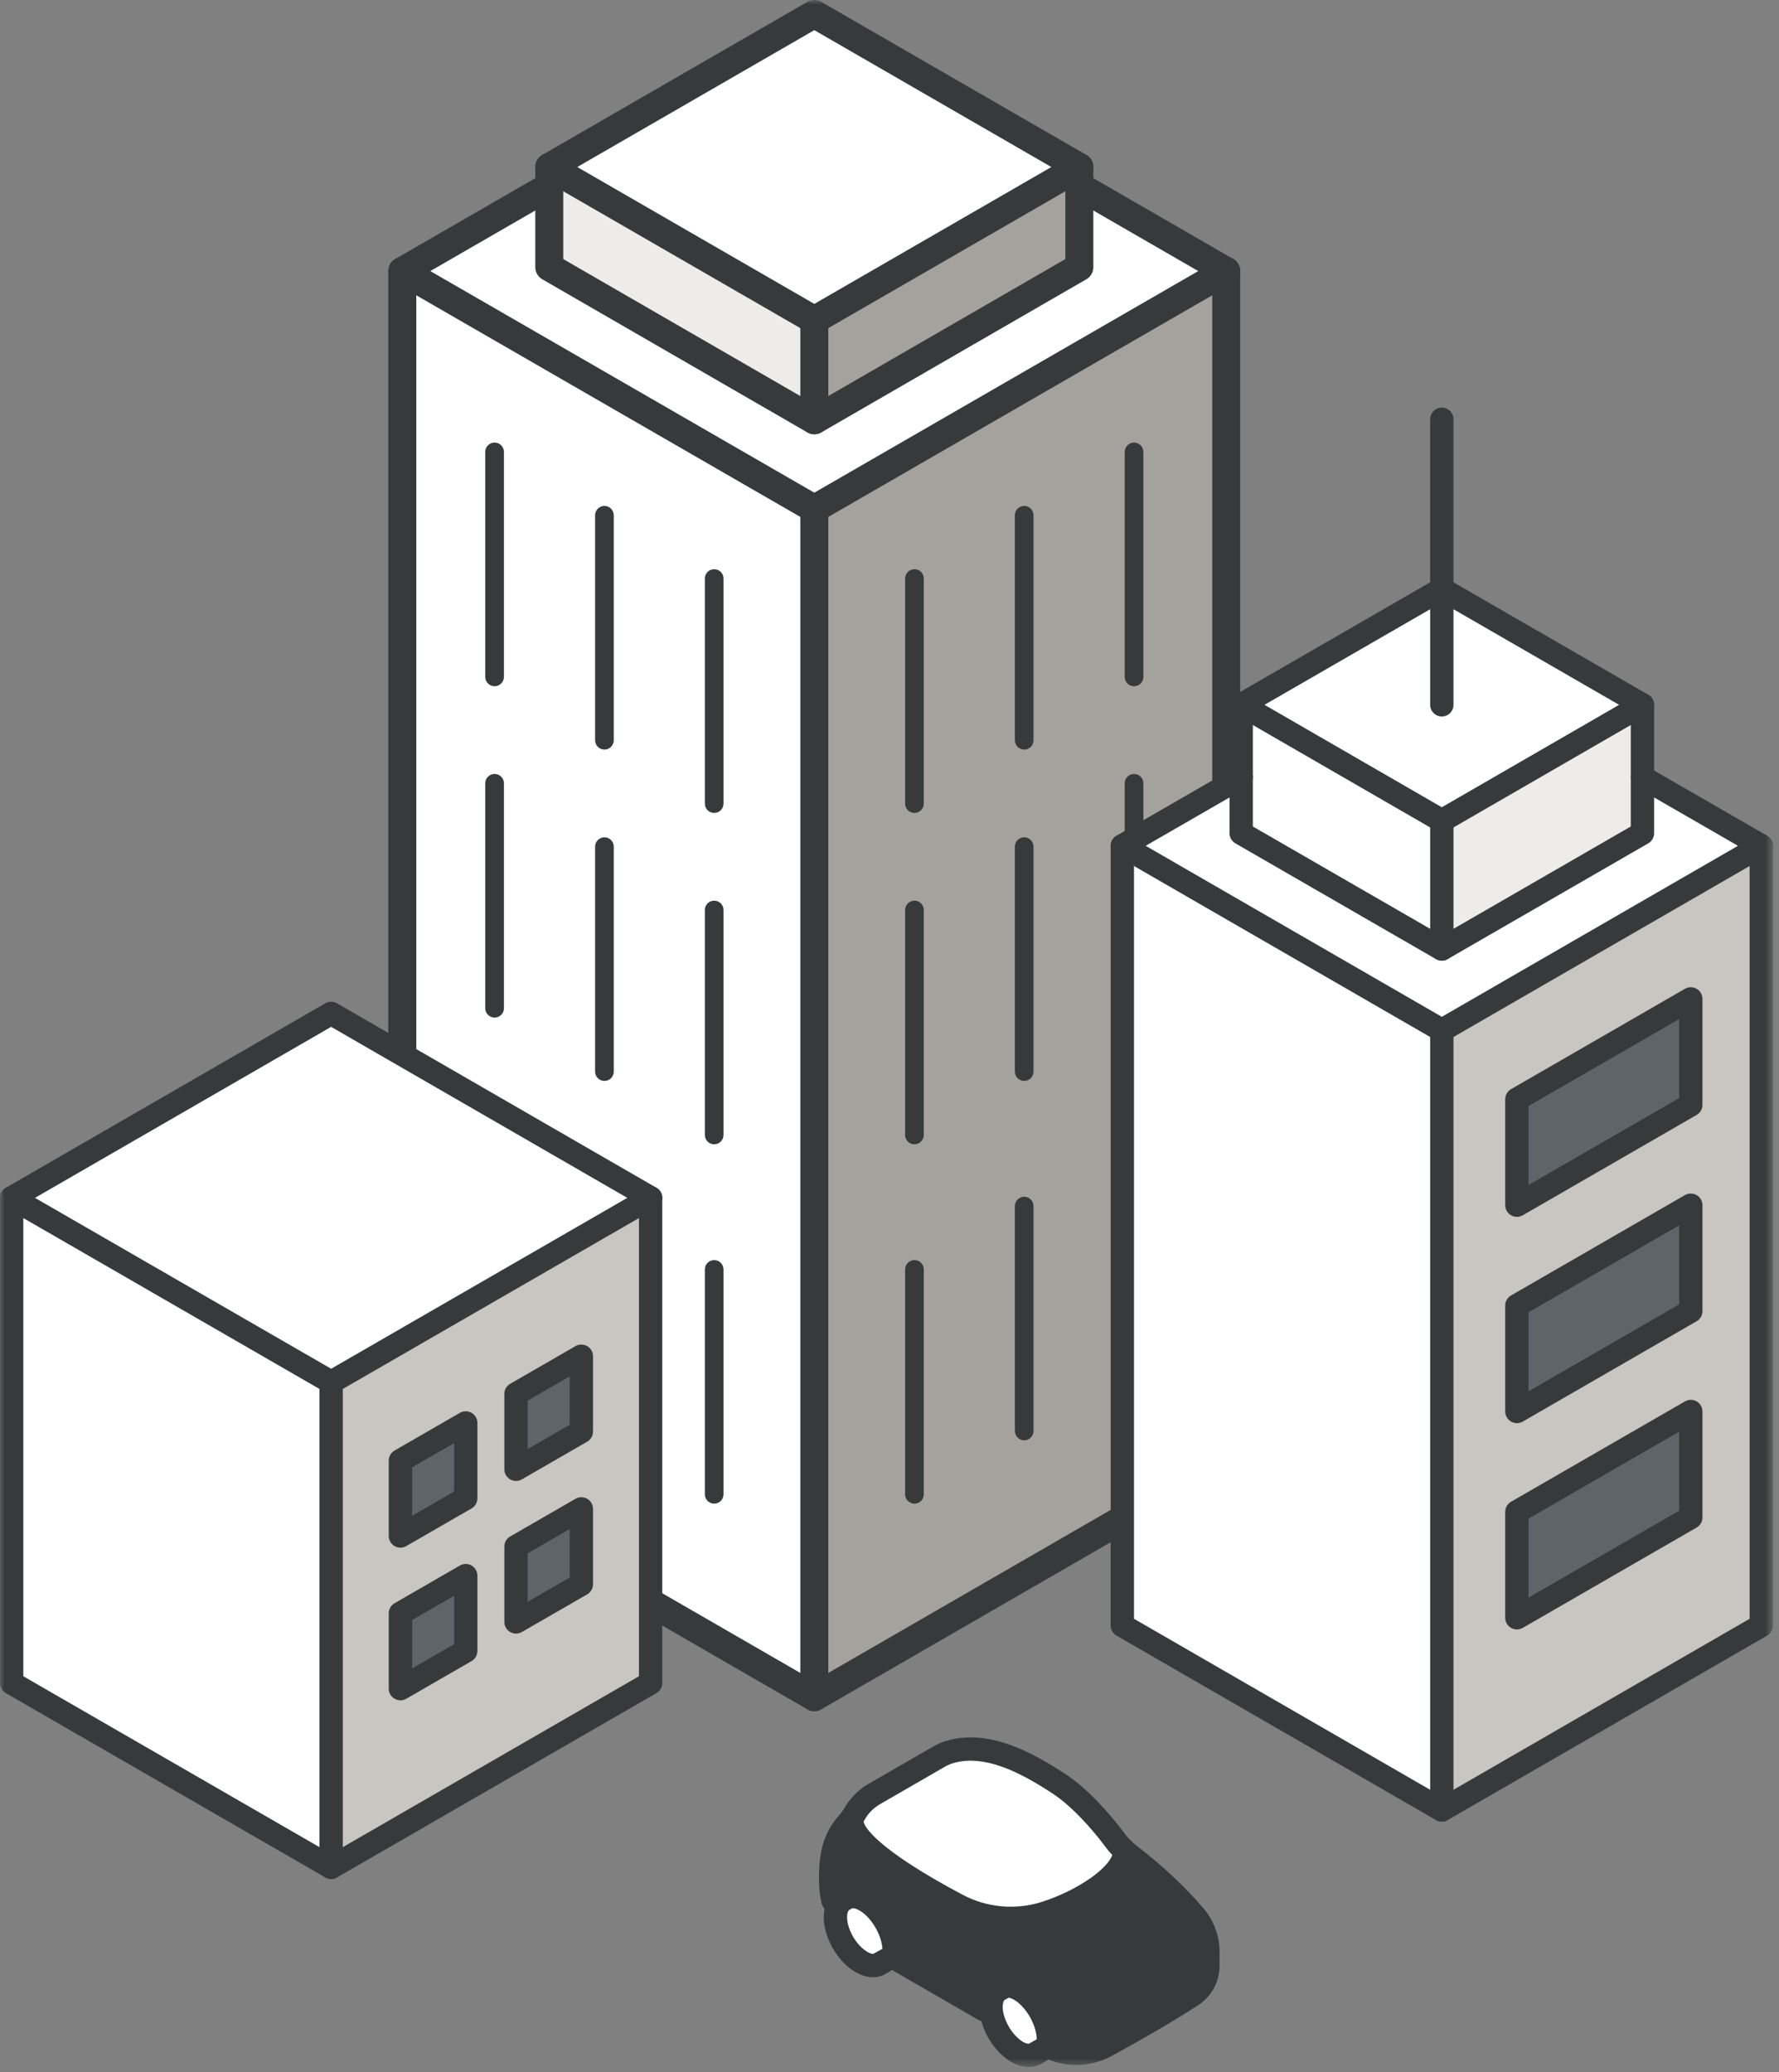
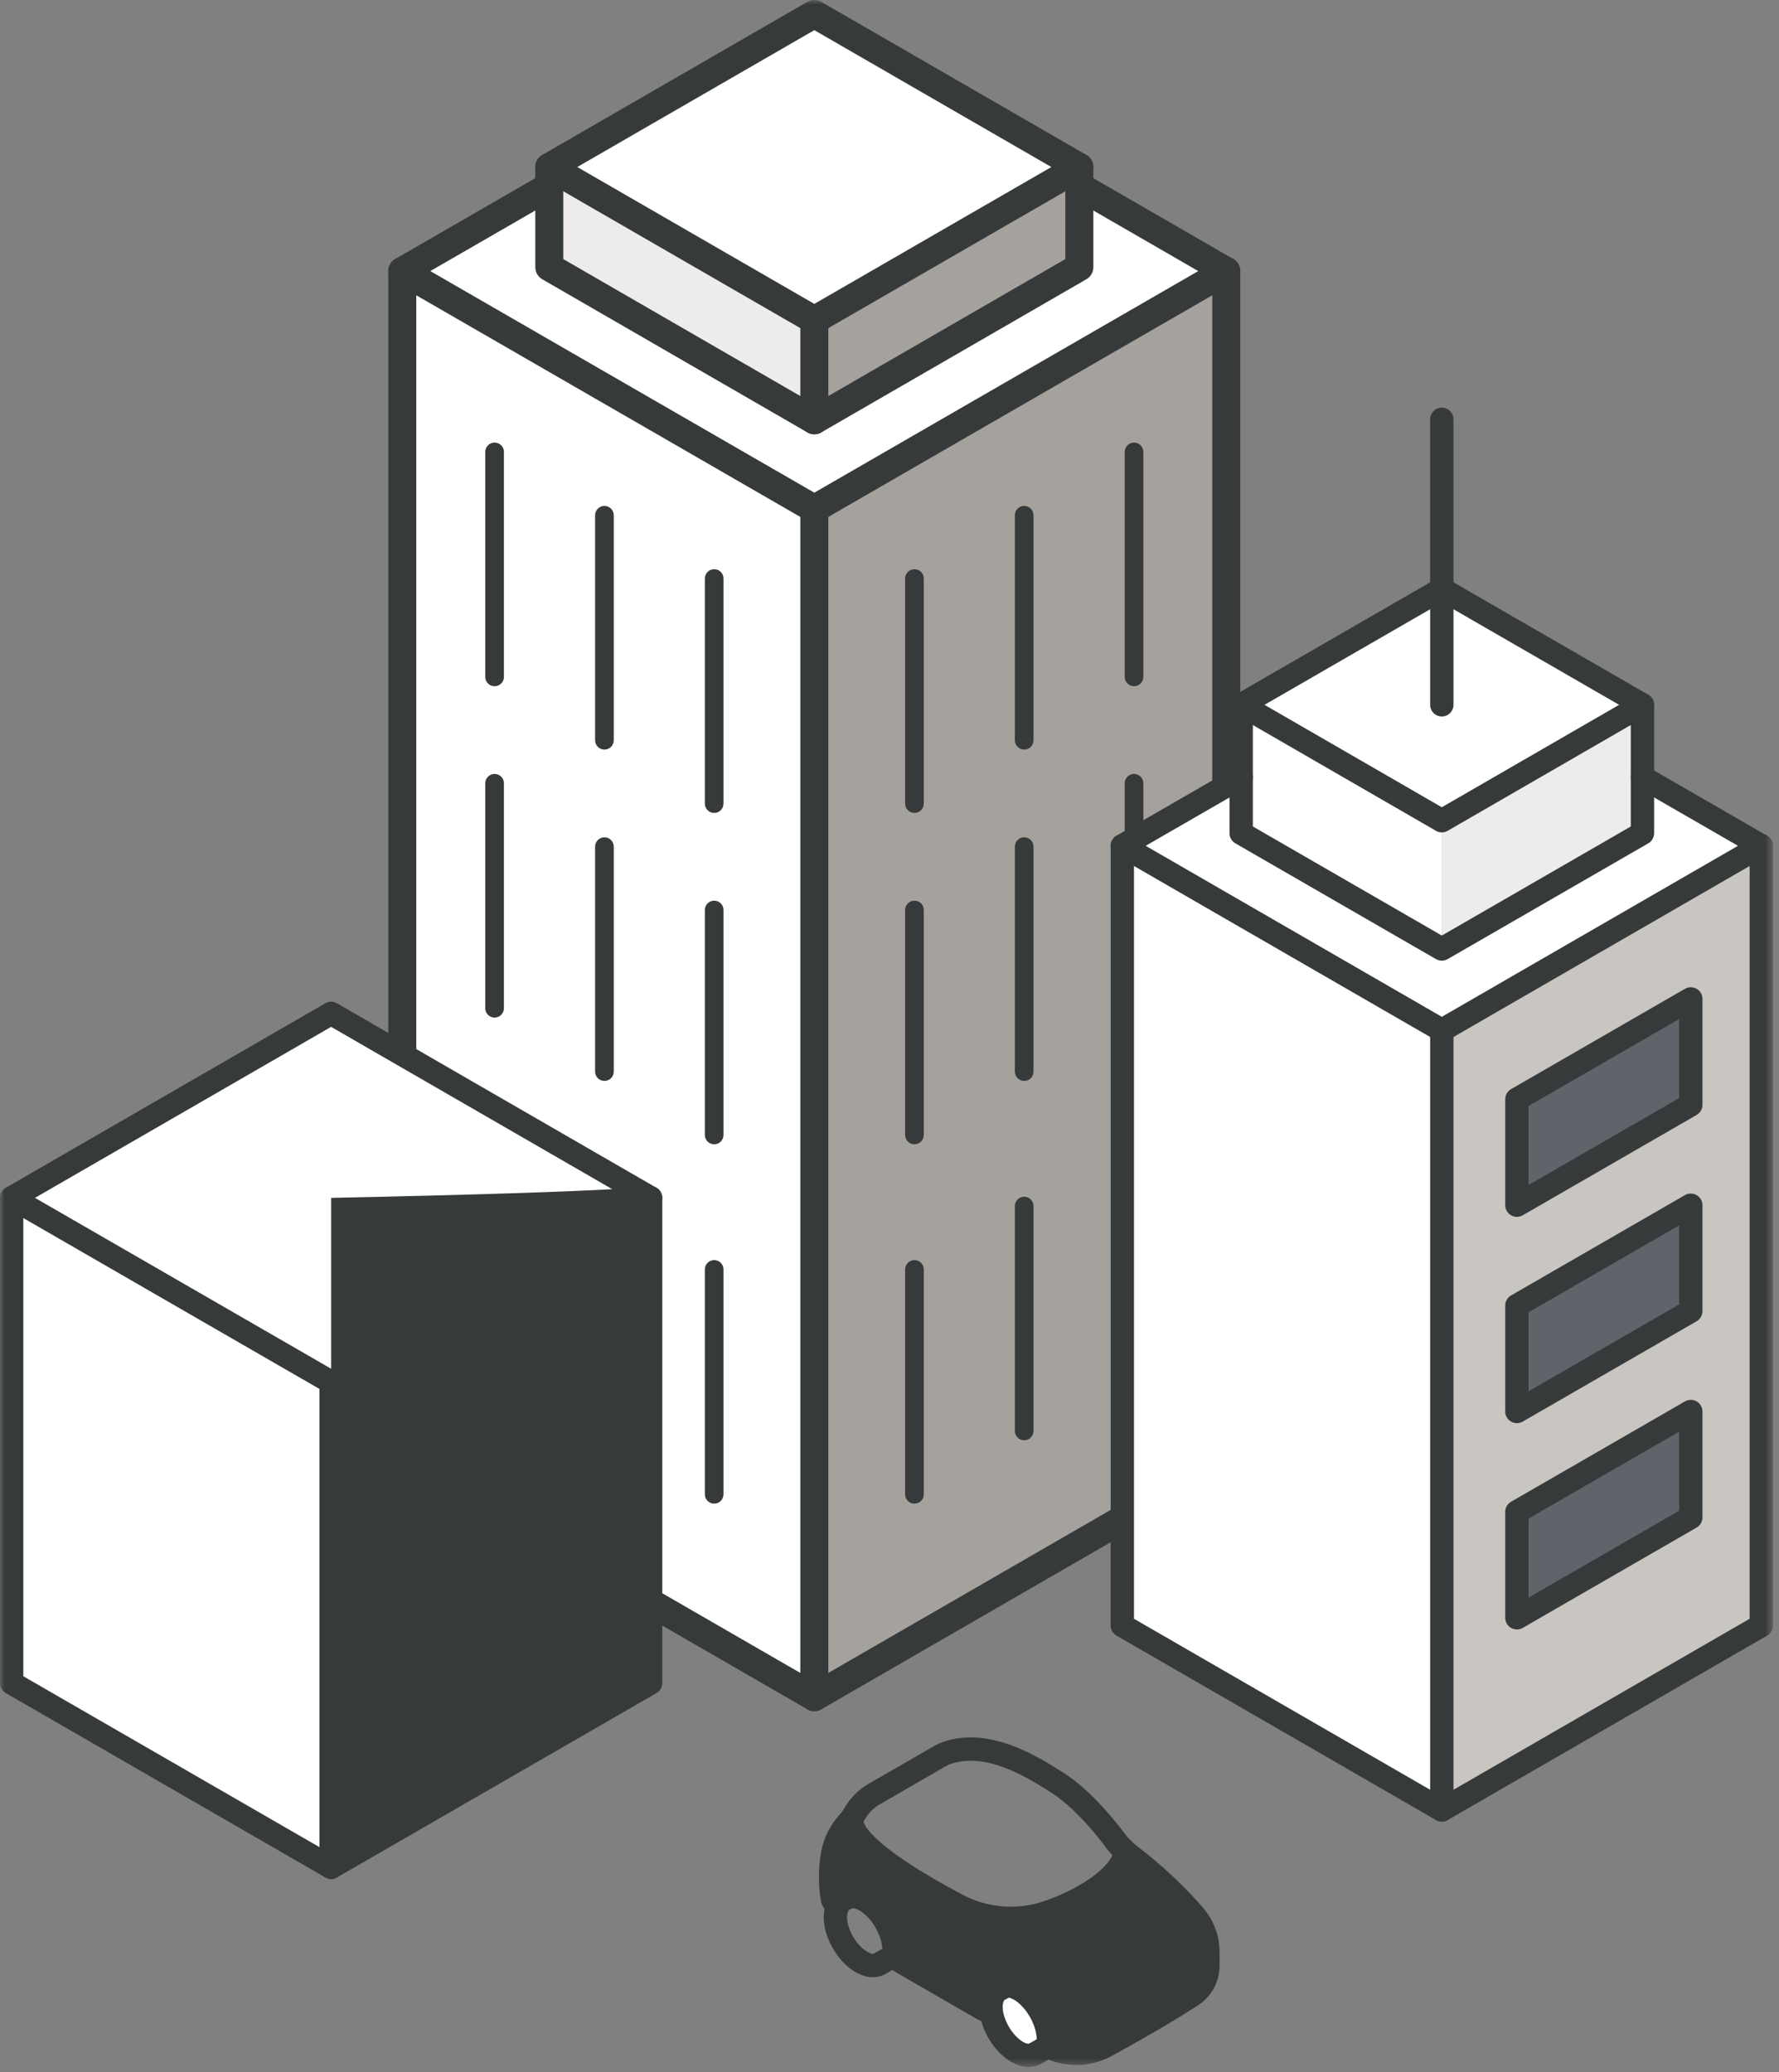
<svg xmlns="http://www.w3.org/2000/svg" width="194" height="226" viewBox="0 0 194 226" fill="none">
  <rect x="0" y="0" width="194" height="226" fill="#808080" stroke="none" />
  <mask id="mask0_1177_2934" style="mask-type:alpha" maskUnits="userSpaceOnUse" x="-1" y="0" width="195" height="226">
    <rect x="-0.001" width="193.343" height="225.427" fill="#D9D9D9" />
  </mask>
  <g mask="url(#mask0_1177_2934)">
    <path d="M131.725 214.277V214.344C131.725 215.441 131.275 216.499 130.473 217.224C130.31 217.371 130.14 217.512 129.952 217.634C127.878 218.981 125.324 220.494 122.464 222.087C121.865 222.42 121.246 222.764 120.625 223.107C120.06 223.417 119.461 223.635 118.841 223.771C118.497 223.847 118.144 223.906 117.789 223.926C116.582 223.997 115.363 223.749 114.266 223.184C114.255 223.184 114.255 223.173 114.244 223.173C114.244 223.139 114.255 223.118 114.255 223.096C114.41 222.342 114.299 221.379 113.9 220.348C113.269 218.72 112.086 217.375 110.898 216.826C110.489 216.635 110.09 216.538 109.713 216.549V216.559C109.68 216.549 109.657 216.559 109.625 216.559C108.65 216.637 108.094 217.49 108.063 218.676C108.052 219.096 107.586 219.34 107.231 219.13L98.27 213.956C97.97 213.79 97.752 213.512 97.627 213.203C97.551 213.013 97.513 212.826 97.505 212.616C97.44 210.546 95.92 207.955 94.061 207.099C93.628 206.9 93.207 206.81 92.809 206.844C92.687 206.855 92.565 206.888 92.454 206.922L91.934 207.221C91.789 207.309 91.656 207.42 91.546 207.554C91.258 207.675 90.879 207.52 90.803 207.166C90.656 206.479 90.582 205.692 90.582 204.772C90.582 201.472 91.334 200.074 92.687 198.547C92.765 198.459 92.853 198.359 92.919 198.248H92.93C92.343 200.929 99.754 205.316 104.396 207.774C107.32 209.325 110.743 209.647 113.9 208.661C115.828 208.051 117.534 207.221 118.874 206.379C121.212 204.939 122.518 203.344 122.586 202.235C122.596 202.058 122.575 201.892 122.519 201.738C122.784 201.992 123.062 202.225 123.35 202.446C124.214 203.11 125.543 204.174 127.006 205.548C128.08 206.556 129.232 207.719 130.318 209.004C130.917 209.713 131.317 210.547 131.548 211.43C131.612 211.675 131.659 211.94 131.68 212.205C131.702 212.35 131.713 212.505 131.713 212.66C131.725 212.715 131.725 212.782 131.725 212.849V214.277Z" fill="#373A3A" />
-     <path d="M122.52 201.738C122.575 201.892 122.597 202.059 122.586 202.236C122.519 203.344 121.212 204.939 118.876 206.379C117.535 207.221 115.829 208.052 113.901 208.661C110.744 209.647 107.321 209.326 104.396 207.776C99.754 205.316 92.344 200.929 92.931 198.248H92.92C92.997 198.148 93.075 198.026 93.142 197.905C93.65 196.974 94.404 196.199 95.323 195.667L102.457 191.546C102.813 191.346 103.179 191.185 103.577 191.069C104.121 190.911 104.673 190.812 105.239 190.77C108.915 190.505 112.694 192.729 115.297 194.416C115.632 194.632 115.962 194.859 116.294 195.113C118.53 196.822 120.566 199.307 121.6 200.697C121.88 201.071 122.187 201.416 122.52 201.738Z" fill="white" />
    <path d="M113.901 220.348C114.3 221.378 114.411 222.341 114.255 223.095C114.255 223.117 114.244 223.139 114.244 223.173C114.255 223.173 114.255 223.184 114.267 223.184L112.915 223.971C112.738 224.07 112.539 224.127 112.328 224.148C110.966 224.28 109.243 222.727 108.451 220.713C108.198 220.07 108.074 219.45 108.074 218.908V218.675C108.119 217.91 108.407 217.312 108.905 217.024L109.713 216.559V216.548C110.09 216.537 110.49 216.635 110.899 216.825C112.087 217.375 113.27 218.719 113.901 220.348Z" fill="white" />
-     <path d="M97.627 213.203L95.943 214.166C95.766 214.277 95.578 214.333 95.356 214.355C93.994 214.484 92.265 212.937 91.48 210.921C91.224 210.267 91.107 209.658 91.102 209.115C91.097 208.461 91.246 207.917 91.546 207.552C91.656 207.419 91.789 207.309 91.934 207.221L92.455 206.921C92.565 206.888 92.687 206.854 92.809 206.844C93.208 206.81 93.628 206.9 94.061 207.099C95.92 207.954 97.44 210.544 97.505 212.615C97.513 212.826 97.55 213.014 97.627 213.203Z" fill="white" />
    <path d="M110.231 210.488C108.007 210.488 105.786 209.951 103.801 208.899C90.804 202.011 91.446 199.08 91.687 197.975C91.838 197.289 92.515 196.853 93.203 197.006C93.889 197.155 94.323 197.834 94.174 198.52C94.042 199.117 95.731 201.743 104.992 206.651C107.603 208.034 110.711 208.324 113.522 207.447C115.621 206.783 117.224 205.914 118.199 205.301C120.415 203.935 121.286 202.649 121.317 202.157C121.079 201.496 121.425 200.772 122.086 200.535C122.748 200.296 123.479 200.646 123.717 201.308C123.831 201.625 123.877 201.963 123.856 202.314C123.754 203.958 122.183 205.835 119.542 207.461C117.974 208.447 116.152 209.283 114.284 209.873C112.968 210.285 111.599 210.488 110.231 210.488Z" fill="#373A3A" />
    <path d="M112.176 225.427C110.311 225.427 108.242 223.658 107.267 221.179C106.963 220.405 106.802 219.62 106.802 218.908V218.675C106.875 217.378 107.395 216.428 108.267 215.923L109.079 215.456C109.688 215.108 110.467 215.315 110.817 215.925C111.167 216.534 110.957 217.311 110.347 217.662L109.538 218.127C109.486 218.158 109.367 218.351 109.344 218.75L109.346 218.908C109.346 219.184 109.396 219.641 109.634 220.247C110.291 221.918 111.61 222.949 112.205 222.882L113.627 222.085C114.235 221.73 115.013 221.936 115.367 222.544C115.72 223.152 115.513 223.93 114.907 224.283L113.555 225.069C113.216 225.261 112.85 225.374 112.453 225.414C112.361 225.423 112.269 225.427 112.176 225.427Z" fill="#373A3A" />
    <path d="M117.389 225.21C116.106 225.21 114.842 224.907 113.704 224.325C113.271 224.12 112.972 223.682 112.972 223.173C112.972 223.104 112.981 223.01 112.993 222.929C112.997 222.898 113.003 222.869 113.01 222.839C113.118 222.312 113.011 221.571 112.715 220.807C112.223 219.539 111.279 218.402 110.364 217.98C110.168 217.888 109.989 217.835 109.84 217.822C109.788 217.827 109.736 217.834 109.682 217.829C109.662 217.83 109.641 217.831 109.625 217.831C109.376 217.855 109.338 218.567 109.334 218.709C109.317 219.36 108.965 219.936 108.396 220.25C107.83 220.561 107.136 220.551 106.582 220.223L97.634 215.058C97.524 214.997 97.417 214.926 97.316 214.846L96.575 215.271C96.276 215.458 95.904 215.581 95.476 215.621C93.535 215.82 91.309 213.982 90.294 211.382C89.993 210.61 89.836 209.851 89.83 209.126C89.828 208.793 89.856 208.478 89.913 208.183C89.742 207.966 89.619 207.71 89.559 207.432C89.391 206.646 89.31 205.777 89.31 204.772C89.31 201.148 90.198 199.437 91.734 197.703C91.765 197.669 91.803 197.63 91.833 197.586C91.849 197.562 91.895 197.492 91.912 197.471C91.952 197.419 91.99 197.358 92.024 197.296C92.646 196.157 93.566 195.213 94.686 194.565L101.821 190.445C102.292 190.179 102.745 189.986 103.222 189.848C103.848 189.665 104.496 189.548 105.147 189.501C109.024 189.237 112.807 191.287 115.987 193.347C116.35 193.581 116.707 193.826 117.066 194.102C119.608 196.046 121.797 198.83 122.621 199.936C122.852 200.247 123.107 200.537 123.402 200.822C123.632 201.044 123.874 201.244 124.126 201.436C125.455 202.46 126.717 203.531 127.877 204.62C129.191 205.854 130.307 207.019 131.29 208.183C131.985 209.007 132.486 209.991 132.778 211.107C132.862 211.431 132.92 211.764 132.948 212.099C132.967 212.203 132.983 212.386 132.986 212.578C132.994 212.664 132.997 212.755 132.997 212.848V214.344C132.997 215.813 132.388 217.206 131.327 218.167C131.154 218.323 130.922 218.521 130.641 218.702C128.596 220.031 126.052 221.545 123.083 223.197L121.24 224.22C120.585 224.581 119.871 224.847 119.115 225.013C118.659 225.114 118.251 225.174 117.864 225.196C117.705 225.205 117.546 225.21 117.389 225.21ZM115.596 222.37C116.272 222.6 116.991 222.702 117.715 222.656C117.966 222.641 118.246 222.599 118.568 222.529C119.086 222.415 119.571 222.235 120.011 221.992L121.845 220.976C124.764 219.35 127.259 217.867 129.259 216.567C129.394 216.48 129.509 216.38 129.622 216.277C130.149 215.802 130.453 215.096 130.453 214.344V212.848C130.453 212.848 130.461 212.877 130.466 212.905C130.45 212.823 130.442 212.742 130.442 212.659C130.442 212.57 130.435 212.479 130.423 212.396C130.398 212.12 130.363 211.929 130.317 211.753C130.122 211.005 129.795 210.355 129.346 209.825C128.427 208.736 127.377 207.641 126.136 206.475C125.037 205.442 123.838 204.426 122.575 203.453C122.22 203.181 121.913 202.919 121.637 202.654C121.245 202.275 120.888 201.871 120.578 201.454C119.82 200.434 117.808 197.87 115.52 196.123C115.216 195.889 114.914 195.681 114.606 195.483C111.944 193.758 108.483 191.805 105.33 192.039C104.852 192.073 104.394 192.155 103.932 192.291C103.646 192.374 103.367 192.492 103.082 192.653L95.96 196.767C95.244 197.183 94.655 197.785 94.257 198.514C94.169 198.673 94.068 198.834 93.966 198.972C93.867 199.124 93.749 199.265 93.64 199.389C92.594 200.57 91.854 201.646 91.854 204.772C91.854 205.132 91.865 205.466 91.89 205.782C91.952 205.751 92.017 205.725 92.083 205.706C92.255 205.653 92.464 205.596 92.705 205.576C93.312 205.523 93.947 205.647 94.592 205.943C96.816 206.966 98.694 209.942 98.778 212.575C98.779 212.639 98.789 212.679 98.804 212.717L98.812 212.738C98.838 212.801 98.873 212.835 98.887 212.844L106.96 217.502C107.326 216.228 108.255 215.395 109.515 215.292C109.596 215.278 109.683 215.274 109.77 215.275C110.308 215.275 110.867 215.408 111.434 215.672C112.951 216.373 114.351 217.989 115.087 219.887C115.422 220.752 115.593 221.593 115.596 222.37ZM92.939 208.11L92.567 208.324C92.455 208.45 92.371 208.698 92.374 209.105C92.378 209.519 92.475 209.974 92.664 210.457C93.314 212.122 94.637 213.108 95.236 213.089L96.228 212.53C96.118 210.877 94.858 208.865 93.529 208.255C93.304 208.151 93.109 208.095 92.939 208.11Z" fill="#373A3A" />
    <path d="M133.722 29.563V159.154L88.802 185.094V55.493L133.722 29.563Z" fill="#A5A29E" />
    <path d="M133.722 29.563L88.802 55.493L43.871 29.563L59.9 20.312V29.135L88.802 45.835L117.703 29.135V20.312L133.722 29.563Z" fill="white" />
    <path d="M117.703 20.312V29.136L88.802 45.836V34.906L117.703 18.216V20.312Z" fill="#A5A29E" />
    <path d="M117.703 18.216L88.802 34.906L59.9 18.216L88.802 1.526L117.703 18.216Z" fill="white" />
    <path d="M88.801 55.493V185.094L43.871 159.154V29.563L88.801 55.493Z" fill="white" />
    <path d="M59.9 18.216L88.802 34.906V45.836L59.9 29.136V18.216Z" fill="#EEECEB" />
    <path d="M88.801 57.02C88.538 57.02 88.274 56.952 88.038 56.816L43.108 30.884C42.636 30.613 42.344 30.109 42.344 29.564C42.344 29.017 42.636 28.513 43.108 28.242L59.136 18.991C59.868 18.569 60.801 18.819 61.221 19.55C61.643 20.28 61.392 21.212 60.663 21.635L46.925 29.564L88.801 53.731L130.668 29.564L116.94 21.635C116.209 21.212 115.96 20.278 116.381 19.55C116.804 18.819 117.736 18.569 118.466 18.991L134.485 28.242C134.958 28.513 135.248 29.017 135.248 29.564C135.248 30.109 134.957 30.613 134.485 30.884L89.565 56.816C89.329 56.952 89.065 57.02 88.801 57.02Z" fill="#373A3A" />
    <path d="M88.801 186.62C87.958 186.62 87.275 185.936 87.275 185.094V55.493C87.275 54.65 87.958 53.966 88.801 53.966C89.645 53.966 90.328 54.65 90.328 55.493V185.094C90.328 185.936 89.645 186.62 88.801 186.62Z" fill="#373A3A" />
    <path d="M88.801 186.62C88.538 186.62 88.274 186.552 88.038 186.416L43.108 160.475C42.636 160.202 42.344 159.699 42.344 159.153V29.563C42.344 28.72 43.027 28.036 43.871 28.036C44.715 28.036 45.398 28.72 45.398 29.563V158.272L88.801 183.331L132.195 158.272V29.563C132.195 28.72 132.878 28.036 133.721 28.036C134.565 28.036 135.248 28.72 135.248 29.563V159.153C135.248 159.699 134.958 160.202 134.485 160.475L89.565 186.416C89.329 186.552 89.065 186.62 88.801 186.62Z" fill="#373A3A" />
    <path d="M88.801 36.432C88.539 36.432 88.274 36.364 88.038 36.227L59.136 19.538C58.664 19.266 58.373 18.762 58.373 18.216C58.373 17.671 58.664 17.167 59.136 16.894L88.038 0.205C88.51 -0.068 89.092 -0.068 89.564 0.205L118.466 16.894C118.94 17.167 119.23 17.671 119.23 18.216C119.23 18.762 118.94 19.266 118.466 19.538L89.564 36.227C89.328 36.364 89.065 36.432 88.801 36.432ZM62.952 18.216L88.801 33.143L114.651 18.216L88.801 3.289L62.952 18.216Z" fill="#373A3A" />
    <path d="M88.801 47.362C87.958 47.362 87.275 46.678 87.275 45.835V34.905C87.275 34.063 87.958 33.379 88.801 33.379C89.645 33.379 90.328 34.063 90.328 34.905V45.835C90.328 46.678 89.645 47.362 88.801 47.362Z" fill="#373A3A" />
    <path d="M88.801 47.362C88.538 47.362 88.274 47.294 88.038 47.157L59.136 30.457C58.664 30.183 58.373 29.681 58.373 29.135V18.215C58.373 17.373 59.056 16.689 59.899 16.689C60.743 16.689 61.426 17.373 61.426 18.215V28.255L88.801 44.072L116.177 28.255V18.215C116.177 17.373 116.86 16.689 117.703 16.689C118.547 16.689 119.23 17.373 119.23 18.215V29.135C119.23 29.681 118.939 30.183 118.466 30.457L89.564 47.157C89.328 47.294 89.065 47.362 88.801 47.362Z" fill="#373A3A" />
    <path d="M53.936 74.839C53.374 74.839 52.918 74.384 52.918 73.821V49.285C52.918 48.722 53.374 48.267 53.936 48.267C54.498 48.267 54.953 48.722 54.953 49.285V73.821C54.953 74.384 54.498 74.839 53.936 74.839Z" fill="#373A3A" />
    <path d="M65.914 81.749C65.352 81.749 64.896 81.294 64.896 80.731V56.195C64.896 55.632 65.352 55.177 65.914 55.177C66.475 55.177 66.931 55.632 66.931 56.195V80.731C66.931 81.294 66.475 81.749 65.914 81.749Z" fill="#373A3A" />
    <path d="M77.882 88.659C77.32 88.659 76.864 88.204 76.864 87.641V63.095C76.864 62.532 77.32 62.077 77.882 62.077C78.443 62.077 78.899 62.532 78.899 63.095V87.641C78.899 88.204 78.443 88.659 77.882 88.659Z" fill="#373A3A" />
    <path d="M53.936 110.976C53.374 110.976 52.918 110.521 52.918 109.959V85.423C52.918 84.861 53.374 84.406 53.936 84.406C54.498 84.406 54.953 84.861 54.953 85.423V109.959C54.953 110.521 54.498 110.976 53.936 110.976Z" fill="#373A3A" />
    <path d="M65.914 117.886C65.352 117.886 64.896 117.431 64.896 116.869V92.334C64.896 91.771 65.352 91.316 65.914 91.316C66.475 91.316 66.931 91.771 66.931 92.334V116.869C66.931 117.431 66.475 117.886 65.914 117.886Z" fill="#373A3A" />
    <path d="M77.882 124.796C77.32 124.796 76.864 124.341 76.864 123.778V99.243C76.864 98.68 77.32 98.226 77.882 98.226C78.443 98.226 78.899 98.68 78.899 99.243V123.778C78.899 124.341 78.443 124.796 77.882 124.796Z" fill="#373A3A" />
    <path d="M53.936 150.168C53.374 150.168 52.918 149.713 52.918 149.15V124.623C52.918 124.061 53.374 123.605 53.936 123.605C54.498 123.605 54.953 124.061 54.953 124.623V149.15C54.953 149.713 54.498 150.168 53.936 150.168Z" fill="#373A3A" />
    <path d="M65.914 157.077C65.352 157.077 64.896 156.622 64.896 156.059V131.533C64.896 130.972 65.352 130.516 65.914 130.516C66.475 130.516 66.931 130.972 66.931 131.533V156.059C66.931 156.622 66.475 157.077 65.914 157.077Z" fill="#373A3A" />
    <path d="M77.882 163.987C77.32 163.987 76.864 163.532 76.864 162.969V138.443C76.864 137.882 77.32 137.426 77.882 137.426C78.443 137.426 78.899 137.882 78.899 138.443V162.969C78.899 163.532 78.443 163.987 77.882 163.987Z" fill="#373A3A" />
    <path d="M123.667 74.839C123.105 74.839 122.649 74.384 122.649 73.821V49.285C122.649 48.722 123.105 48.267 123.667 48.267C124.229 48.267 124.684 48.722 124.684 49.285V73.821C124.684 74.384 124.229 74.839 123.667 74.839Z" fill="#373A3A" />
    <path d="M111.689 81.749C111.127 81.749 110.671 81.294 110.671 80.731V56.195C110.671 55.632 111.127 55.177 111.689 55.177C112.25 55.177 112.706 55.632 112.706 56.195V80.731C112.706 81.294 112.25 81.749 111.689 81.749Z" fill="#373A3A" />
    <path d="M99.721 88.659C99.159 88.659 98.703 88.204 98.703 87.641V63.095C98.703 62.532 99.159 62.077 99.721 62.077C100.283 62.077 100.739 62.532 100.739 63.095V87.641C100.739 88.204 100.283 88.659 99.721 88.659Z" fill="#373A3A" />
    <path d="M123.667 110.976C123.105 110.976 122.649 110.521 122.649 109.959V85.423C122.649 84.861 123.105 84.406 123.667 84.406C124.229 84.406 124.684 84.861 124.684 85.423V109.959C124.684 110.521 124.229 110.976 123.667 110.976Z" fill="#373A3A" />
    <path d="M111.689 117.886C111.127 117.886 110.671 117.431 110.671 116.869V92.334C110.671 91.771 111.127 91.316 111.689 91.316C112.25 91.316 112.706 91.771 112.706 92.334V116.869C112.706 117.431 112.25 117.886 111.689 117.886Z" fill="#373A3A" />
    <path d="M99.721 124.796C99.159 124.796 98.703 124.341 98.703 123.778V99.243C98.703 98.68 99.159 98.226 99.721 98.226C100.283 98.226 100.739 98.68 100.739 99.243V123.778C100.739 124.341 100.283 124.796 99.721 124.796Z" fill="#373A3A" />
    <path d="M123.667 150.168C123.105 150.168 122.649 149.713 122.649 149.15V124.623C122.649 124.061 123.105 123.605 123.667 123.605C124.229 123.605 124.684 124.061 124.684 124.623V149.15C124.684 149.713 124.229 150.168 123.667 150.168Z" fill="#373A3A" />
    <path d="M111.689 157.077C111.127 157.077 110.671 156.622 110.671 156.059V131.533C110.671 130.972 111.127 130.516 111.689 130.516C112.25 130.516 112.706 130.972 112.706 131.533V156.059C112.706 156.622 112.25 157.077 111.689 157.077Z" fill="#373A3A" />
    <path d="M99.721 163.987C99.159 163.987 98.703 163.532 98.703 162.969V138.443C98.703 137.882 99.159 137.426 99.721 137.426C100.283 137.426 100.739 137.882 100.739 138.443V162.969C100.739 163.532 100.283 163.987 99.721 163.987Z" fill="#373A3A" />
    <path d="M192.07 92.244V177.278L157.231 197.395V112.362L192.07 92.244ZM184.383 165.491V153.937L165.417 164.882V176.435L184.383 165.491ZM184.383 142.991V131.438L165.417 142.383V153.937L184.383 142.991ZM184.383 120.493V108.938L165.417 119.883V131.438L184.383 120.493Z" fill="#C9C5C0" />
    <path d="M192.07 92.245L157.23 112.362L122.391 92.245L135.352 84.767V90.871L157.23 103.499L179.109 90.871V84.767L192.07 92.245Z" fill="white" />
    <path d="M184.383 153.937V165.492L165.417 176.436V164.882L184.383 153.937Z" fill="#5F646B" />
    <path d="M184.383 131.438V142.993L165.417 153.937V142.383L184.383 131.438Z" fill="#5F646B" />
    <path d="M184.383 108.939V120.494L165.417 131.438V119.884L184.383 108.939Z" fill="#5F646B" />
    <path d="M179.109 84.767V90.871L157.23 103.5V89.509L179.109 76.869V84.767Z" fill="#EEECEB" />
    <path d="M157.23 64.24L179.109 76.868L157.23 89.509L135.351 76.868L157.23 64.24Z" fill="white" />
    <path d="M157.23 112.362V197.396L122.39 177.278V92.245L157.23 112.362Z" fill="white" />
    <path d="M157.23 89.508V103.499L135.351 90.871V76.869L157.23 89.508Z" fill="white" />
    <path d="M157.23 90.78C157.011 90.78 156.791 90.723 156.594 90.609L134.715 77.969C134.322 77.742 134.079 77.322 134.079 76.868C134.079 76.413 134.322 75.994 134.715 75.767L156.594 63.138C156.987 62.91 157.473 62.91 157.866 63.138L179.745 75.767C180.139 75.994 180.381 76.414 180.381 76.868C180.381 77.322 180.139 77.742 179.745 77.969L157.867 90.609C157.669 90.723 157.449 90.78 157.23 90.78ZM137.895 76.868L157.23 88.039L176.564 76.868L157.23 65.708L137.895 76.868Z" fill="#373A3A" />
-     <path d="M157.231 104.772C156.529 104.772 155.959 104.202 155.959 103.499V89.507C155.959 88.805 156.529 88.235 157.231 88.235C157.933 88.235 158.503 88.805 158.503 89.507V103.499C158.503 104.202 157.933 104.772 157.231 104.772Z" fill="#373A3A" />
    <path d="M157.231 104.771C157.011 104.771 156.79 104.714 156.595 104.601L134.715 91.973C134.322 91.745 134.079 91.325 134.079 90.871V76.868C134.079 76.166 134.65 75.596 135.351 75.596C136.053 75.596 136.623 76.166 136.623 76.868V90.136L157.231 102.031L177.837 90.136V76.868C177.837 76.166 178.406 75.596 179.109 75.596C179.811 75.596 180.381 76.166 180.381 76.868V90.871C180.381 91.325 180.138 91.745 179.745 91.973L157.867 104.601C157.67 104.714 157.451 104.771 157.231 104.771Z" fill="#373A3A" />
    <path d="M157.231 113.633C157.011 113.633 156.79 113.576 156.595 113.462L121.755 93.345C121.361 93.119 121.119 92.699 121.119 92.244C121.119 91.789 121.361 91.37 121.756 91.142L134.715 83.665C135.323 83.313 136.102 83.523 136.452 84.131C136.805 84.74 136.596 85.517 135.987 85.869L124.936 92.244L157.231 110.893L189.525 92.244L178.474 85.869C177.865 85.517 177.656 84.74 178.008 84.131C178.359 83.522 179.135 83.315 179.745 83.665L192.705 91.142C193.1 91.37 193.341 91.789 193.341 92.244C193.341 92.699 193.1 93.119 192.705 93.345L157.867 113.462C157.67 113.576 157.45 113.633 157.231 113.633Z" fill="#373A3A" />
    <path d="M157.231 198.667C156.529 198.667 155.959 198.097 155.959 197.395V112.361C155.959 111.659 156.529 111.089 157.231 111.089C157.933 111.089 158.503 111.659 158.503 112.361V197.395C158.503 198.097 157.933 198.667 157.231 198.667Z" fill="#373A3A" />
    <path d="M157.231 198.667C157.011 198.667 156.79 198.61 156.595 198.496L121.755 178.379C121.361 178.153 121.119 177.732 121.119 177.278V92.245C121.119 91.541 121.688 90.973 122.391 90.973C123.094 90.973 123.663 91.541 123.663 92.245V176.544L157.231 195.926L190.797 176.544V92.245C190.797 91.541 191.367 90.973 192.069 90.973C192.773 90.973 193.341 91.541 193.341 92.245V177.278C193.341 177.732 193.1 178.153 192.705 178.379L157.867 198.496C157.67 198.61 157.45 198.667 157.231 198.667Z" fill="#373A3A" />
    <path d="M165.417 132.71C165.197 132.71 164.978 132.653 164.781 132.539C164.387 132.312 164.145 131.892 164.145 131.438V119.884C164.145 119.429 164.387 119.009 164.781 118.782L183.746 107.837C184.14 107.61 184.624 107.609 185.018 107.838C185.412 108.064 185.654 108.484 185.654 108.939V120.493C185.654 120.948 185.412 121.368 185.018 121.595L166.053 132.54C165.857 132.653 165.637 132.71 165.417 132.71ZM166.689 120.618V129.235L183.11 119.759V111.142L166.689 120.618Z" fill="#373A3A" />
    <path d="M165.417 155.209C165.197 155.209 164.978 155.152 164.781 155.038C164.387 154.812 164.145 154.391 164.145 153.937V142.384C164.145 141.929 164.387 141.509 164.781 141.281L183.746 130.336C184.14 130.11 184.624 130.109 185.018 130.338C185.412 130.563 185.654 130.984 185.654 131.439V142.992C185.654 143.446 185.412 143.867 185.018 144.094L166.053 155.039C165.857 155.152 165.637 155.209 165.417 155.209ZM166.689 143.117V151.734L183.11 142.258V133.642L166.689 143.117Z" fill="#373A3A" />
    <path d="M165.417 177.707C165.197 177.707 164.978 177.651 164.781 177.536C164.387 177.311 164.145 176.89 164.145 176.435V164.882C164.145 164.427 164.387 164.006 164.781 163.78L183.746 152.836C184.14 152.609 184.624 152.608 185.018 152.837C185.412 153.062 185.654 153.484 185.654 153.938V165.491C185.654 165.946 185.412 166.367 185.018 166.593L166.053 177.538C165.857 177.651 165.637 177.707 165.417 177.707ZM166.689 165.615V174.233L183.11 164.758V156.14L166.689 165.615Z" fill="#373A3A" />
    <path d="M157.231 78.14C156.529 78.14 155.959 77.57 155.959 76.868V45.728C155.959 45.026 156.529 44.456 157.231 44.456C157.933 44.456 158.503 45.026 158.503 45.728V76.868C158.503 77.57 157.933 78.14 157.231 78.14Z" fill="#373A3A" />
    <path d="M70.95 130.638V183.546L36.111 203.652V150.744L70.95 130.638ZM63.397 172.778V164.558L56.272 168.667V176.887L63.397 172.778ZM63.397 156.127V147.908L56.272 152.018V160.238L63.397 156.127ZM50.79 180.056V171.836L43.665 175.946V184.165L50.79 180.056ZM50.79 163.406V155.186L43.665 159.295V167.515L50.79 163.406Z" fill="#C9C5C0" />
    <path d="M70.951 130.638L36.11 150.744L1.271 130.638L36.11 110.521L70.951 130.638Z" fill="white" />
    <path d="M63.397 164.558V172.778L56.272 176.888V168.667L63.397 164.558Z" fill="#5F646B" />
    <path d="M63.397 147.908V156.128L56.272 160.237V152.018L63.397 147.908Z" fill="#5F646B" />
    <path d="M50.79 171.836V180.056L43.666 184.167V175.946L50.79 171.836Z" fill="#5F646B" />
    <path d="M50.79 155.187V163.406L43.666 167.516V159.296L50.79 155.187Z" fill="#5F646B" />
    <path d="M36.111 150.744V203.652L1.271 183.546V130.638L36.111 150.744Z" fill="white" />
    <path d="M36.111 152.016C35.891 152.016 35.673 151.959 35.475 151.846L0.635 131.74C0.241 131.512 -0.001 131.092 -0.001 130.638C-0.001 130.184 0.241 129.764 0.635 129.537L35.475 109.419C35.869 109.19 36.353 109.19 36.747 109.419L71.587 129.537C71.98 129.764 72.223 130.184 72.223 130.638C72.223 131.092 71.98 131.512 71.587 131.74L36.747 151.846C36.551 151.959 36.331 152.016 36.111 152.016ZM3.815 130.638L36.111 149.275L68.407 130.638L36.111 111.989L3.815 130.638Z" fill="#373A3A" />
    <path d="M36.111 204.924C35.408 204.924 34.839 204.354 34.839 203.652V150.745C34.839 150.042 35.408 149.473 36.111 149.473C36.813 149.473 37.383 150.042 37.383 150.745V203.652C37.383 204.354 36.813 204.924 36.111 204.924Z" fill="#373A3A" />
-     <path d="M36.111 204.924C35.891 204.924 35.672 204.867 35.475 204.754L0.635 184.648C0.241 184.42 -0.001 183.999 -0.001 183.546V130.639C-0.001 129.936 0.569 129.367 1.271 129.367C1.973 129.367 2.543 129.936 2.543 130.639V182.811L36.111 202.183L69.678 182.811V130.639C69.678 129.936 70.248 129.367 70.95 129.367C71.653 129.367 72.222 129.936 72.222 130.639V183.546C72.222 183.999 71.98 184.42 71.586 184.648L36.747 204.754C36.551 204.867 36.331 204.924 36.111 204.924Z" fill="#373A3A" />
+     <path d="M36.111 204.924C35.891 204.924 35.672 204.867 35.475 204.754L0.635 184.648C0.241 184.42 -0.001 183.999 -0.001 183.546V130.639C-0.001 129.936 0.569 129.367 1.271 129.367C1.973 129.367 2.543 129.936 2.543 130.639V182.811L36.111 202.183V130.639C69.678 129.936 70.248 129.367 70.95 129.367C71.653 129.367 72.222 129.936 72.222 130.639V183.546C72.222 183.999 71.98 184.42 71.586 184.648L36.747 204.754C36.551 204.867 36.331 204.924 36.111 204.924Z" fill="#373A3A" />
    <path d="M43.666 168.787C43.447 168.787 43.227 168.732 43.03 168.617C42.636 168.391 42.394 167.97 42.394 167.515V159.296C42.394 158.842 42.636 158.421 43.03 158.194L50.153 154.084C50.547 153.857 51.031 153.857 51.425 154.085C51.818 154.312 52.061 154.732 52.061 155.186V163.406C52.061 163.861 51.818 164.281 51.424 164.508L44.301 168.618C44.105 168.732 43.885 168.787 43.666 168.787ZM44.938 160.03V165.313L49.517 162.672V157.389L44.938 160.03Z" fill="#373A3A" />
    <path d="M56.272 161.51C56.053 161.51 55.834 161.453 55.636 161.339C55.242 161.112 55 160.692 55 160.238V152.018C55 151.563 55.242 151.143 55.636 150.916L62.76 146.806C63.153 146.579 63.638 146.578 64.032 146.807C64.425 147.033 64.668 147.453 64.668 147.908V156.128C64.668 156.581 64.425 157.002 64.032 157.23L56.908 161.34C56.712 161.453 56.492 161.51 56.272 161.51ZM57.544 152.752V158.036L62.124 155.393V150.11L57.544 152.752Z" fill="#373A3A" />
    <path d="M43.666 185.437C43.447 185.437 43.227 185.38 43.03 185.266C42.636 185.04 42.394 184.619 42.394 184.165V175.946C42.394 175.493 42.636 175.072 43.03 174.844L50.153 170.734C50.546 170.507 51.031 170.506 51.425 170.735C51.818 170.962 52.061 171.382 52.061 171.836V180.056C52.061 180.51 51.818 180.93 51.424 181.158L44.301 185.267C44.105 185.38 43.885 185.437 43.666 185.437ZM44.938 176.681V181.963L49.517 179.321V174.039L44.938 176.681Z" fill="#373A3A" />
    <path d="M56.272 178.159C56.053 178.159 55.834 178.103 55.636 177.988C55.242 177.762 55 177.341 55 176.887V168.667C55 168.213 55.242 167.793 55.637 167.565L62.76 163.456C63.154 163.229 63.638 163.228 64.032 163.457C64.425 163.684 64.668 164.104 64.668 164.558V172.777C64.668 173.231 64.425 173.652 64.031 173.88L56.908 177.989C56.711 178.103 56.492 178.159 56.272 178.159ZM57.544 169.402V174.685L62.124 172.043V166.76L57.544 169.402Z" fill="#373A3A" />
  </g>
</svg>